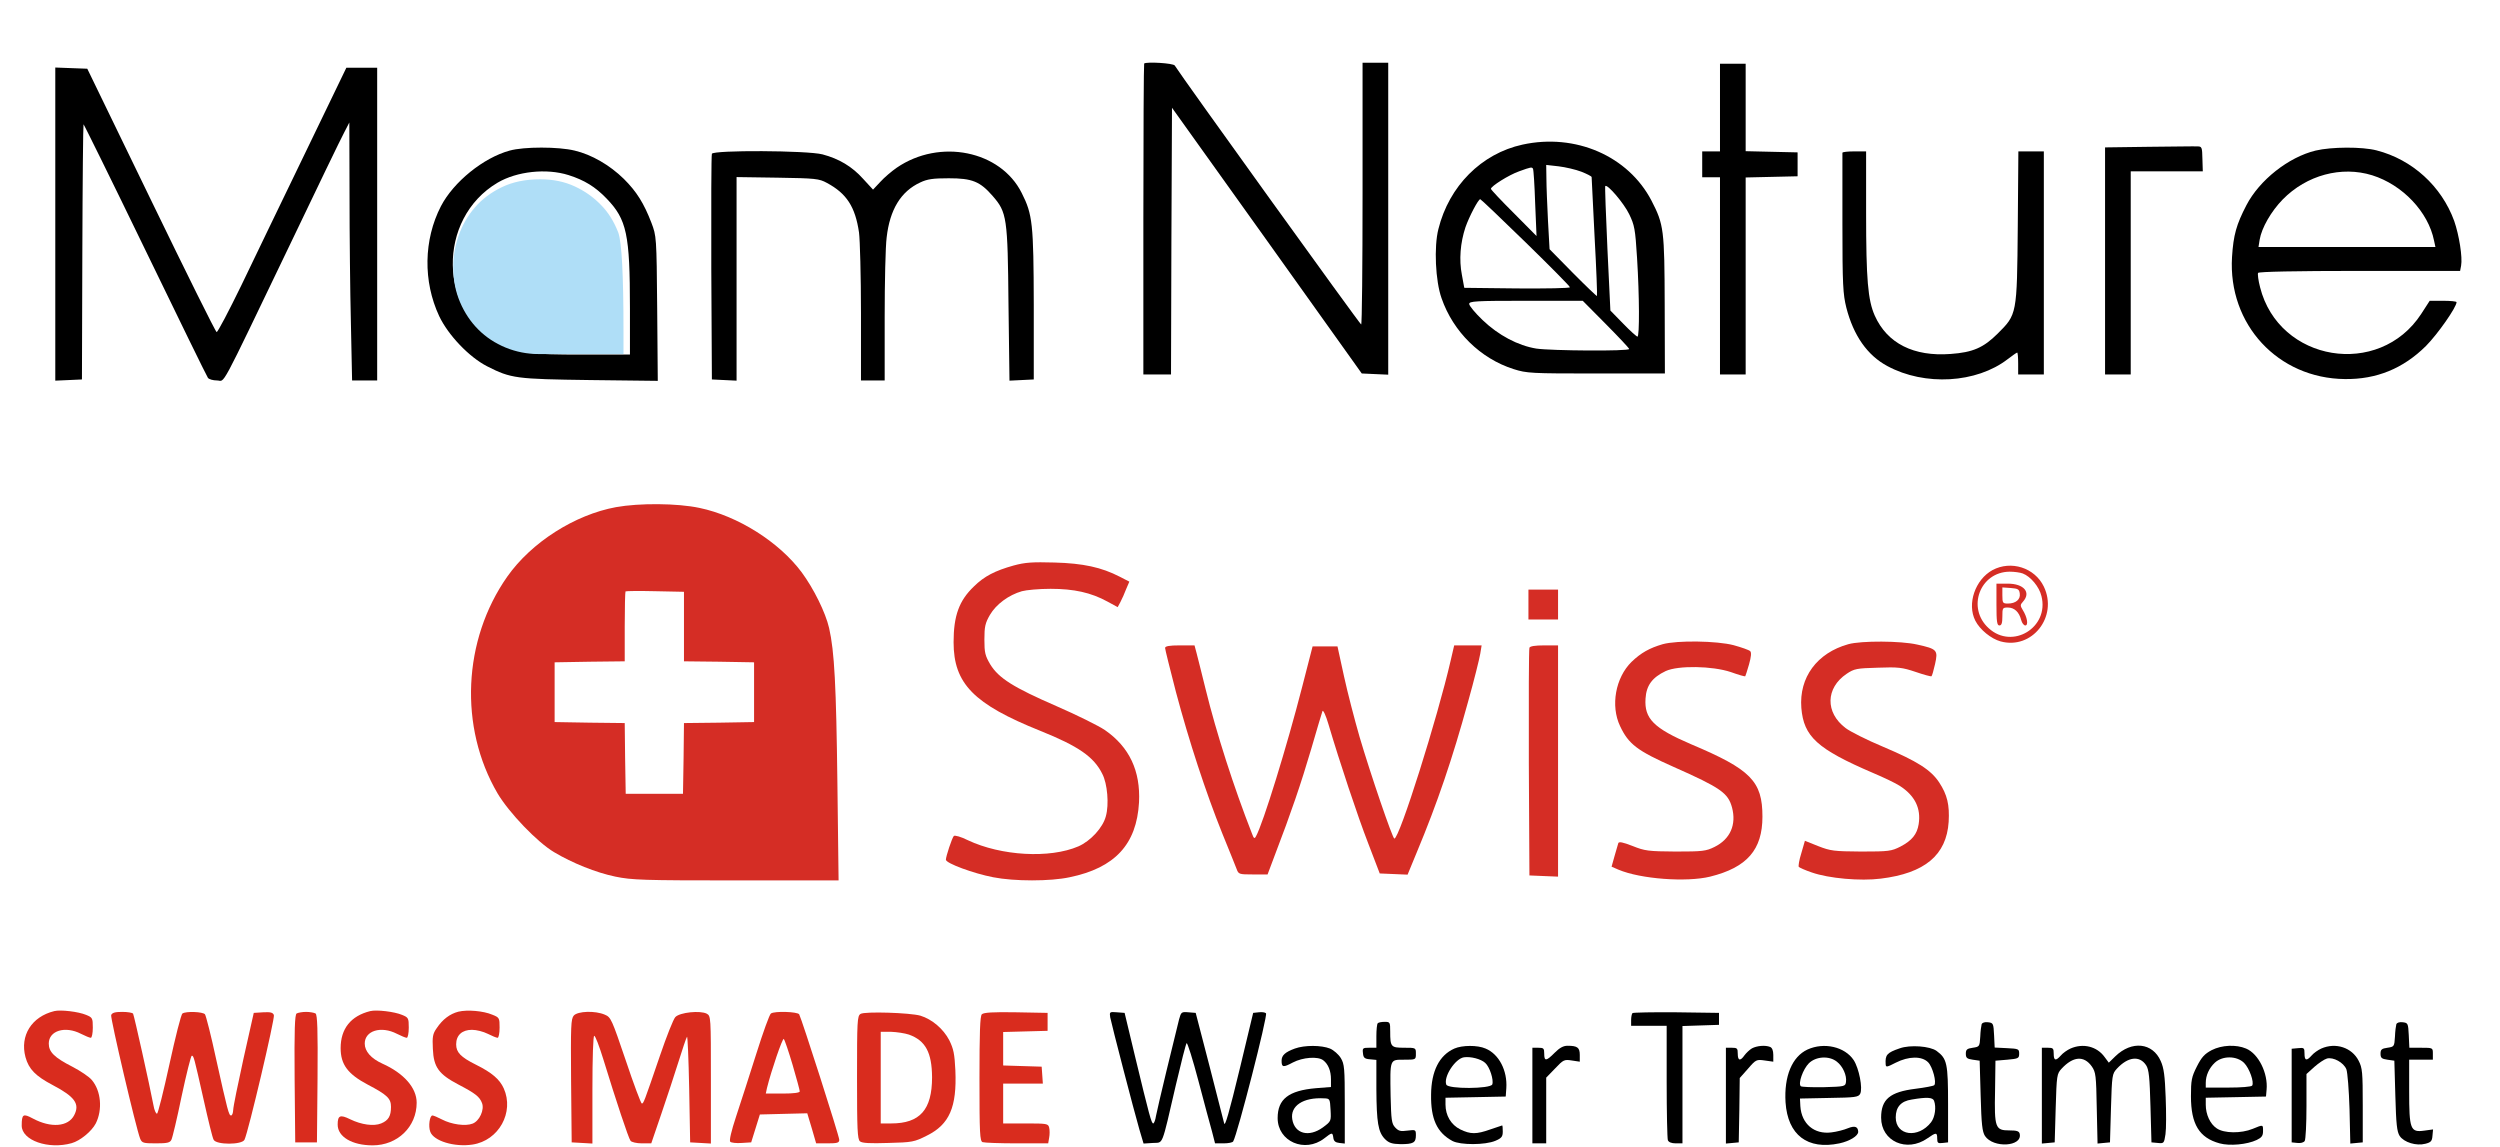
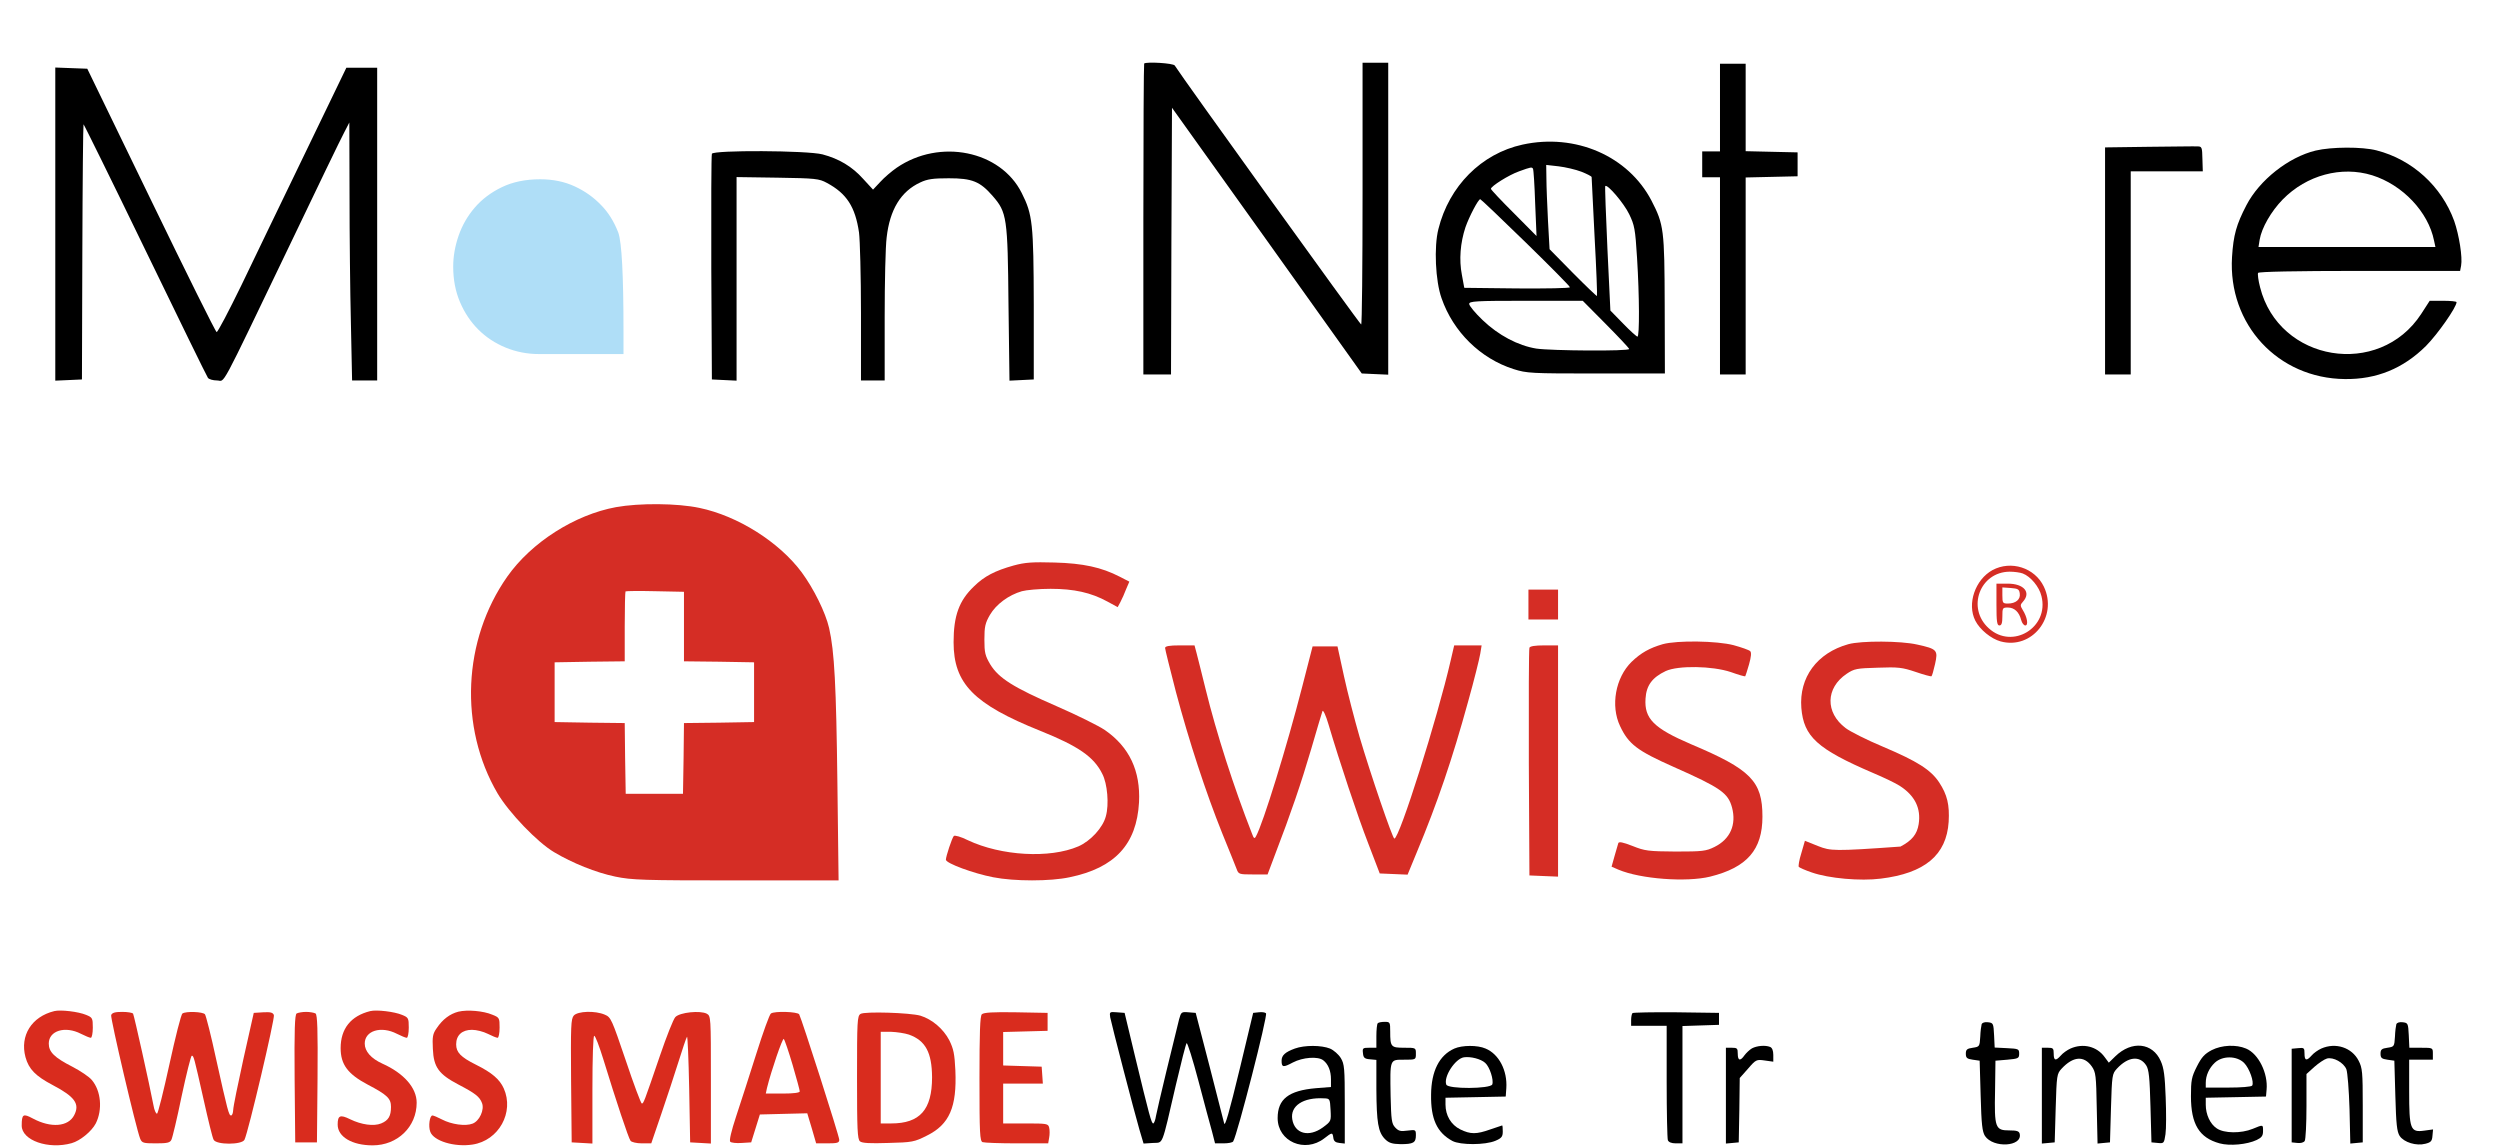
<svg xmlns="http://www.w3.org/2000/svg" width="207" height="95" viewBox="0 0 207 95" fill="none">
  <path d="M94.736 5.261C94.703 5.294 94.67 11.116 94.67 18.175V31.007H95.815H96.96L96.992 19.957L97.041 8.923L104.906 19.924L112.754 30.924L113.85 30.974L114.945 31.023V18.109V5.195H113.882H112.82V16.031C112.82 22.002 112.771 26.884 112.705 26.867C112.607 26.867 97.793 6.284 97.27 5.426C97.156 5.228 94.916 5.096 94.736 5.261Z" fill="black" />
  <path d="M142.415 8.906V12.535H141.679H140.943V13.607V14.679H141.679H142.415V22.843V31.007H143.478H144.541V22.843V14.695L146.682 14.646L148.841 14.596V13.607V12.617L146.682 12.568L144.541 12.518V8.906V5.278H143.478H142.415V8.906Z" fill="black" />
  <path d="M4.578 18.555V31.518L5.69 31.469L6.785 31.419L6.818 20.88C6.835 15.091 6.884 10.325 6.916 10.292C6.933 10.259 9.238 14.926 12.018 20.666C14.797 26.405 17.136 31.188 17.217 31.287C17.299 31.403 17.642 31.502 17.969 31.502C18.672 31.502 18.018 32.722 23.954 20.369C26.21 15.652 28.254 11.413 28.499 10.968L28.924 10.143L28.941 16.097C28.941 19.363 28.99 24.179 29.055 26.768L29.153 31.502H30.2H31.23V18.555V5.608H29.954H28.679L25.278 12.65C23.398 16.543 21.011 21.474 19.98 23.634C18.934 25.779 18.018 27.527 17.937 27.494C17.839 27.461 15.402 22.546 12.508 16.576L7.227 5.69L5.903 5.641L4.578 5.591V18.555Z" fill="black" />
  <path d="M126.064 11.974C122.663 12.716 119.982 15.405 119.099 18.967C118.723 20.435 118.854 23.272 119.36 24.69C120.325 27.477 122.581 29.688 125.328 30.562C126.424 30.908 126.751 30.925 132.163 30.925H137.853L137.837 25.3C137.82 19.017 137.771 18.604 136.741 16.609C134.812 12.914 130.446 11.017 126.064 11.974ZM130.937 14.217C131.395 14.399 131.787 14.596 131.787 14.662C131.787 14.712 131.901 16.955 132.032 19.61C132.179 22.266 132.261 24.476 132.228 24.509C132.212 24.542 131.313 23.684 130.234 22.596L128.304 20.633L128.173 18.274C128.108 16.971 128.043 15.405 128.043 14.794L128.026 13.656L129.056 13.772C129.612 13.838 130.463 14.036 130.937 14.217ZM126.931 13.97C126.98 14.052 127.062 15.322 127.111 16.823L127.225 19.544L125.345 17.648C124.298 16.609 123.448 15.701 123.448 15.636C123.448 15.421 124.936 14.481 125.786 14.184C126.784 13.821 126.833 13.821 126.931 13.97ZM134.894 17.73C135.335 18.637 135.4 18.951 135.548 21.359C135.744 24.509 135.76 27.873 135.58 27.873C135.515 27.873 134.975 27.395 134.403 26.801L133.34 25.713L133.095 20.6C132.964 17.78 132.882 15.438 132.915 15.405C133.095 15.223 134.468 16.84 134.894 17.73ZM126.326 20.072C128.337 22.035 129.988 23.701 129.988 23.783C129.988 23.866 128.026 23.898 125.623 23.882L121.241 23.832L121.045 22.761C120.799 21.507 120.914 20.105 121.339 18.819C121.65 17.928 122.402 16.493 122.565 16.493C122.614 16.493 124.315 18.11 126.326 20.072ZM132.964 26.834C134.027 27.906 134.894 28.83 134.894 28.896C134.894 29.094 128.435 29.044 127.209 28.863C125.688 28.616 124.069 27.758 122.761 26.504C122.14 25.911 121.65 25.317 121.65 25.169C121.65 24.938 122.14 24.905 126.342 24.905H131.051L132.964 26.834Z" fill="black" />
  <path d="M177.945 12.155L174.299 12.205V21.606V31.007H175.362H176.424V22.595V14.184H179.417H182.392L182.36 13.161C182.343 12.188 182.311 12.122 181.951 12.122C181.755 12.106 179.94 12.139 177.945 12.155Z" fill="black" />
-   <path d="M42.201 12.469C40.027 13.062 37.558 15.058 36.511 17.07C35.072 19.858 35.023 23.305 36.364 26.174C37.116 27.758 38.849 29.572 40.337 30.331C42.316 31.337 42.708 31.386 48.856 31.469L54.464 31.535L54.415 25.531C54.366 19.577 54.35 19.544 53.941 18.456C53.32 16.839 52.715 15.866 51.652 14.811C50.491 13.673 48.987 12.799 47.581 12.469C46.24 12.139 43.379 12.139 42.201 12.469ZM47.074 14.497C48.382 14.91 49.297 15.47 50.23 16.444C51.897 18.175 52.159 19.396 52.159 25.515V29.358H48.251C43.82 29.358 43.052 29.259 41.433 28.451C36.282 25.91 36.152 18.109 41.204 15.124C42.806 14.184 45.243 13.92 47.074 14.497Z" fill="black" />
  <path d="M191.728 12.469C189.488 13.013 187.085 14.91 186.005 16.988C185.172 18.588 184.926 19.462 184.812 21.276C184.468 26.867 188.622 31.337 194.164 31.386C196.781 31.419 198.988 30.512 200.868 28.648C201.849 27.659 203.403 25.432 203.403 25.02C203.403 24.954 202.896 24.905 202.291 24.905H201.179L200.476 25.993C196.993 31.337 188.687 29.968 187.134 23.783C186.986 23.222 186.921 22.678 186.97 22.596C187.036 22.497 190.028 22.431 195.374 22.431H203.697L203.779 22.002C203.909 21.309 203.615 19.462 203.206 18.291C202.16 15.421 199.74 13.211 196.781 12.452C195.571 12.139 193.036 12.155 191.728 12.469ZM196.421 14.514C198.939 15.306 201.064 17.549 201.539 19.924L201.653 20.451H194.328H187.003L187.101 19.841C187.264 18.868 188.049 17.499 189.014 16.51C190.992 14.497 193.87 13.722 196.421 14.514Z" fill="black" />
  <path d="M58.944 12.733C58.895 12.848 58.879 17.103 58.895 22.183L58.944 31.419L59.974 31.469L60.988 31.518V23.09V14.662L64.389 14.712C67.528 14.761 67.823 14.794 68.46 15.141C70.096 16.015 70.815 17.12 71.126 19.247C71.207 19.858 71.289 22.876 71.289 25.927V31.502H72.27H73.251V26.257C73.251 23.387 73.317 20.402 73.415 19.66C73.676 17.351 74.592 15.85 76.194 15.108C76.783 14.827 77.257 14.761 78.565 14.761C80.495 14.761 81.149 15.025 82.195 16.229C83.372 17.582 83.438 18.011 83.503 25.201L83.585 31.518L84.582 31.469L85.596 31.419V25.235C85.58 18.505 85.498 17.763 84.599 15.982C82.849 12.469 77.813 11.446 74.249 13.887C73.84 14.168 73.219 14.695 72.891 15.058L72.287 15.701L71.469 14.811C70.553 13.788 69.474 13.145 68.101 12.782C66.825 12.452 59.059 12.419 58.944 12.733Z" fill="black" />
-   <path d="M152.552 12.65C152.552 12.733 152.552 15.355 152.552 18.505C152.552 23.618 152.601 24.36 152.879 25.482C153.468 27.774 154.612 29.424 156.28 30.314C159.37 31.98 163.654 31.733 166.238 29.737C166.63 29.44 166.974 29.193 167.023 29.193C167.072 29.193 167.104 29.605 167.104 30.1V31.007H168.167H169.23V21.771V12.535H168.184H167.121L167.072 18.753C167.006 26.092 167.006 26.026 165.404 27.626C164.227 28.797 163.344 29.176 161.512 29.308C158.455 29.539 156.264 28.434 155.234 26.142C154.661 24.855 154.514 23.156 154.514 17.631V12.535H153.533C152.994 12.535 152.552 12.584 152.552 12.65Z" fill="black" />
  <path d="M51.008 41.991C47.591 42.618 43.994 44.911 41.999 47.748C38.32 52.992 37.993 60.216 41.198 65.692C42.146 67.292 44.484 69.733 45.874 70.557C47.395 71.465 49.357 72.256 50.959 72.586C52.316 72.866 53.248 72.899 60.949 72.899H69.435L69.337 64.851C69.239 56.802 69.092 53.916 68.65 52.003C68.356 50.716 67.375 48.737 66.378 47.385C64.497 44.861 61.08 42.717 57.924 42.057C56.077 41.662 52.937 41.645 51.008 41.991ZM56.633 51.871V54.757L59.543 54.79L62.437 54.84V57.313V59.787L59.543 59.837L56.633 59.87L56.6 62.806L56.551 65.725H54.18H51.809L51.76 62.806L51.727 59.87L48.817 59.837L45.923 59.787V57.313V54.84L48.833 54.79L51.727 54.757V51.887C51.727 50.32 51.76 49.001 51.793 48.968C51.826 48.935 52.937 48.919 54.245 48.952L56.633 49.001V51.871Z" fill="#D52D25" />
  <path d="M83.928 46.824C82.391 47.253 81.492 47.715 80.642 48.556C79.415 49.727 78.957 50.98 78.957 53.174C78.957 56.604 80.625 58.303 86.135 60.513C89.291 61.783 90.567 62.657 91.27 64.076C91.695 64.884 91.842 66.615 91.564 67.589C91.319 68.529 90.305 69.634 89.291 70.079C86.92 71.102 82.898 70.871 80.135 69.568C79.579 69.287 79.056 69.139 78.974 69.221C78.827 69.386 78.32 70.904 78.32 71.184C78.32 71.481 80.609 72.322 82.228 72.635C83.977 72.982 86.969 72.982 88.572 72.635C92.316 71.86 94.115 69.914 94.311 66.434C94.442 63.828 93.51 61.849 91.482 60.447C90.943 60.084 89.144 59.194 87.476 58.468C83.912 56.918 82.702 56.159 81.999 55.021C81.574 54.295 81.508 54.064 81.508 52.959C81.508 51.887 81.574 51.59 81.966 50.914C82.473 50.04 83.519 49.265 84.615 48.952C84.975 48.852 86.037 48.754 86.986 48.754C88.931 48.754 90.338 49.067 91.695 49.809L92.545 50.271L92.774 49.842C92.905 49.595 93.117 49.116 93.248 48.77L93.51 48.16L92.708 47.748C91.204 46.972 89.684 46.642 87.313 46.577C85.498 46.527 84.893 46.56 83.928 46.824Z" fill="#D52D25" />
  <path d="M164.979 47.203C163.54 47.995 162.853 50.007 163.556 51.392C163.932 52.135 164.864 52.893 165.649 53.108C168.249 53.817 170.424 51.062 169.23 48.572C168.478 47.005 166.516 46.379 164.979 47.203ZM167.481 47.483C168.135 47.731 168.854 48.589 169.034 49.364C169.688 51.953 166.63 53.817 164.668 52.019C162.821 50.353 163.932 47.352 166.401 47.335C166.778 47.335 167.268 47.401 167.481 47.483Z" fill="#D52D25" />
  <path d="M165.306 50.056C165.306 51.491 165.355 51.788 165.551 51.788C165.731 51.788 165.796 51.59 165.796 51.046C165.796 50.337 165.813 50.304 166.254 50.304C166.794 50.304 167.186 50.683 167.35 51.326C167.415 51.59 167.578 51.788 167.693 51.788C167.971 51.788 167.856 51.095 167.48 50.502C167.268 50.155 167.268 50.073 167.497 49.825C168.2 49.05 167.578 48.325 166.238 48.325H165.306V50.056ZM167.235 49.133C167.317 49.627 166.908 49.974 166.254 49.974C165.829 49.974 165.796 49.924 165.796 49.298V48.638L166.499 48.687C167.088 48.737 167.186 48.786 167.235 49.133Z" fill="#D52D25" />
  <path d="M126.555 50.056V51.294H127.781H129.007V50.056V48.819H127.781H126.555V50.056Z" fill="#D52D25" />
  <path d="M137.673 53.339C136.594 53.652 135.874 54.048 135.089 54.806C133.765 56.109 133.34 58.435 134.141 60.117C134.844 61.618 135.564 62.162 138.572 63.498C142.48 65.23 143.085 65.659 143.412 66.863C143.788 68.281 143.265 69.485 141.957 70.128C141.254 70.475 140.976 70.508 138.736 70.508C136.479 70.491 136.201 70.458 135.171 70.046C134.37 69.733 134.043 69.667 133.994 69.815C133.961 69.93 133.814 70.409 133.683 70.887L133.438 71.761L134.01 72.009C135.842 72.784 139.635 73.064 141.597 72.586C144.655 71.827 145.93 70.359 145.93 67.621C145.93 64.686 144.982 63.713 140.011 61.618C136.937 60.298 136.136 59.507 136.25 57.841C136.316 56.752 136.806 56.093 137.918 55.565C138.948 55.087 141.793 55.136 143.314 55.648C143.951 55.878 144.475 56.027 144.507 55.994C144.524 55.977 144.671 55.532 144.818 55.021C144.998 54.377 145.031 54.031 144.916 53.916C144.818 53.817 144.197 53.602 143.543 53.421C142.153 53.058 138.866 53.009 137.673 53.339Z" fill="#D52D25" />
-   <path d="M153.043 53.339C150.443 54.064 148.955 56.093 149.151 58.616C149.348 60.991 150.459 62.014 155.07 63.993C155.97 64.372 156.967 64.851 157.294 65.065C158.553 65.873 159.076 66.929 158.864 68.248C158.733 69.073 158.308 69.601 157.359 70.096C156.607 70.475 156.411 70.508 154.106 70.508C151.849 70.491 151.571 70.458 150.558 70.062L149.446 69.617L149.151 70.64C148.972 71.201 148.89 71.712 148.939 71.778C149.004 71.844 149.478 72.058 150.018 72.24C151.424 72.734 154.04 72.965 155.724 72.751C159.371 72.306 161.169 70.805 161.349 68.05C161.431 66.648 161.235 65.807 160.564 64.785C159.877 63.746 158.766 63.036 155.921 61.833C154.58 61.272 153.174 60.562 152.814 60.282C151.113 58.996 151.163 56.967 152.896 55.796C153.533 55.367 153.73 55.334 155.495 55.285C157.163 55.219 157.523 55.268 158.602 55.631C159.272 55.862 159.877 56.027 159.927 55.994C159.976 55.961 160.106 55.499 160.221 54.988C160.482 53.833 160.401 53.734 158.749 53.371C157.408 53.058 154.106 53.042 153.043 53.339Z" fill="#D52D25" />
+   <path d="M153.043 53.339C150.443 54.064 148.955 56.093 149.151 58.616C149.348 60.991 150.459 62.014 155.07 63.993C155.97 64.372 156.967 64.851 157.294 65.065C158.553 65.873 159.076 66.929 158.864 68.248C158.733 69.073 158.308 69.601 157.359 70.096C151.849 70.491 151.571 70.458 150.558 70.062L149.446 69.617L149.151 70.64C148.972 71.201 148.89 71.712 148.939 71.778C149.004 71.844 149.478 72.058 150.018 72.24C151.424 72.734 154.04 72.965 155.724 72.751C159.371 72.306 161.169 70.805 161.349 68.05C161.431 66.648 161.235 65.807 160.564 64.785C159.877 63.746 158.766 63.036 155.921 61.833C154.58 61.272 153.174 60.562 152.814 60.282C151.113 58.996 151.163 56.967 152.896 55.796C153.533 55.367 153.73 55.334 155.495 55.285C157.163 55.219 157.523 55.268 158.602 55.631C159.272 55.862 159.877 56.027 159.927 55.994C159.976 55.961 160.106 55.499 160.221 54.988C160.482 53.833 160.401 53.734 158.749 53.371C157.408 53.058 154.106 53.042 153.043 53.339Z" fill="#D52D25" />
  <path d="M96.469 53.652C96.469 53.767 96.878 55.4 97.368 57.297C98.448 61.354 99.838 65.609 101.211 69.023C101.767 70.376 102.29 71.695 102.388 71.943C102.552 72.388 102.584 72.404 103.745 72.404H104.955L105.593 70.706C106.885 67.341 107.735 64.851 108.569 62.014C109.027 60.43 109.452 59.012 109.501 58.88C109.55 58.748 109.779 59.227 109.991 59.952C110.94 63.152 112.411 67.572 113.294 69.848L114.242 72.322L115.387 72.371L116.548 72.421L117.316 70.557C119.017 66.483 120.26 62.822 121.551 58.121C122.058 56.324 122.5 54.526 122.565 54.13L122.679 53.437H121.535H120.407L120.112 54.707C119.033 59.408 115.878 69.436 115.452 69.436C115.305 69.436 113.474 64.075 112.575 61.024C112.166 59.606 111.577 57.346 111.283 55.994L110.743 53.52H109.713H108.683L107.817 56.884C106.574 61.733 104.579 68.215 103.991 69.254C103.876 69.469 103.811 69.436 103.664 69.023C102.159 65.18 100.72 60.711 99.821 57.049C99.494 55.746 99.167 54.394 99.069 54.048L98.906 53.437H97.695C96.813 53.437 96.469 53.503 96.469 53.652Z" fill="#D52D25" />
  <path d="M126.636 53.635C126.587 53.751 126.571 58.039 126.587 63.168L126.636 72.487L127.83 72.537L129.007 72.586V63.004V53.438H127.863C127.094 53.438 126.685 53.504 126.636 53.635Z" fill="#D52D25" />
  <path d="M4.496 83.719C2.616 84.18 1.635 85.747 2.109 87.529C2.387 88.535 2.943 89.095 4.382 89.854C6.197 90.811 6.622 91.404 6.148 92.328C5.657 93.301 4.218 93.417 2.714 92.609C1.913 92.18 1.798 92.246 1.798 93.202C1.798 94.423 4.006 95.198 5.935 94.654C6.638 94.456 7.586 93.68 7.93 93.021C8.502 91.883 8.371 90.332 7.603 89.425C7.39 89.161 6.654 88.667 5.984 88.32C4.496 87.562 4.038 87.1 4.038 86.407C4.038 85.335 5.396 84.923 6.704 85.599C7.063 85.78 7.423 85.929 7.521 85.929C7.603 85.929 7.685 85.566 7.685 85.088C7.685 84.296 7.652 84.246 7.129 84.032C6.507 83.768 5.019 83.587 4.496 83.719Z" fill="#D92C1E" />
  <path d="M30.657 83.719C29.055 84.115 28.205 85.17 28.205 86.786C28.205 88.139 28.793 88.93 30.445 89.805C32.08 90.662 32.374 90.959 32.374 91.652C32.374 92.41 32.162 92.773 31.557 93.021C30.952 93.268 29.938 93.136 28.99 92.674C28.156 92.262 27.959 92.361 27.959 93.12C27.959 94.126 29.153 94.835 30.854 94.835C32.914 94.835 34.5 93.301 34.5 91.305C34.5 90.069 33.437 88.865 31.671 88.073C30.723 87.644 30.2 87.05 30.2 86.407C30.2 85.335 31.557 84.923 32.865 85.599C33.224 85.78 33.584 85.929 33.682 85.929C33.764 85.929 33.846 85.566 33.846 85.088C33.846 84.296 33.813 84.246 33.29 84.032C32.669 83.768 31.181 83.587 30.657 83.719Z" fill="#D92C1E" />
  <path d="M37.95 83.768C37.247 83.95 36.642 84.411 36.168 85.121C35.824 85.599 35.792 85.846 35.841 86.852C35.906 88.37 36.331 88.947 37.966 89.805C39.356 90.53 39.716 90.811 39.912 91.338C40.125 91.883 39.7 92.823 39.127 93.037C38.539 93.268 37.378 93.103 36.593 92.691C36.249 92.51 35.89 92.361 35.808 92.361C35.579 92.361 35.448 93.252 35.628 93.713C35.906 94.472 37.623 95 39.127 94.769C41.302 94.439 42.594 92.097 41.711 90.118C41.367 89.359 40.73 88.815 39.405 88.155C38.146 87.528 37.77 87.133 37.77 86.473C37.77 85.714 38.261 85.269 39.078 85.269C39.454 85.269 40.026 85.417 40.386 85.599C40.746 85.78 41.106 85.929 41.204 85.929C41.285 85.929 41.367 85.566 41.367 85.088C41.367 84.296 41.351 84.246 40.762 84.016C40.026 83.702 38.702 83.587 37.95 83.768Z" fill="#D92C1E" />
  <path d="M9.205 84.049C9.124 84.279 11.282 93.499 11.609 94.291C11.756 94.637 11.871 94.67 12.901 94.67C13.833 94.67 14.078 94.621 14.192 94.373C14.274 94.225 14.666 92.592 15.043 90.745C15.435 88.914 15.811 87.413 15.877 87.413C16.04 87.413 16.056 87.479 16.858 91.042C17.234 92.724 17.593 94.225 17.691 94.373C17.904 94.802 20.03 94.802 20.242 94.373C20.553 93.763 22.776 84.312 22.678 84.049C22.597 83.834 22.4 83.785 21.795 83.818L21.011 83.867L20.16 87.66C19.703 89.739 19.31 91.652 19.31 91.899C19.294 92.163 19.228 92.361 19.13 92.361C18.95 92.361 18.852 91.998 17.888 87.66C17.479 85.747 17.054 84.098 16.972 83.983C16.792 83.768 15.402 83.719 15.108 83.917C14.993 83.983 14.519 85.879 14.029 88.122C13.538 90.365 13.081 92.213 12.999 92.213C12.901 92.213 12.77 91.899 12.704 91.503C12.394 89.871 11.102 84.065 11.02 83.933C10.971 83.851 10.562 83.785 10.121 83.785C9.532 83.785 9.287 83.851 9.205 84.049Z" fill="#D92C1E" />
  <path d="M24.559 83.917C24.412 84.032 24.363 85.22 24.395 89.326L24.445 94.588H25.344H26.243L26.292 89.326C26.325 85.22 26.276 84.032 26.129 83.917C26.014 83.851 25.654 83.785 25.344 83.785C25.033 83.785 24.673 83.851 24.559 83.917Z" fill="#D92C1E" />
  <path d="M47.515 84.082C47.27 84.362 47.253 84.923 47.286 89.491L47.335 94.588L48.202 94.637L49.052 94.686V90.233C49.052 87.528 49.117 85.764 49.199 85.764C49.297 85.764 49.624 86.638 49.951 87.694C50.998 91.108 52.044 94.258 52.208 94.456C52.289 94.571 52.715 94.67 53.14 94.67H53.924L54.758 92.229C55.216 90.893 55.854 88.947 56.181 87.908C56.508 86.869 56.819 85.929 56.884 85.846C56.933 85.747 57.015 87.677 57.064 90.134L57.145 94.588L58.012 94.637L58.862 94.686V89.409C58.862 84.18 58.862 84.131 58.519 83.933C57.979 83.653 56.295 83.818 55.919 84.213C55.756 84.378 55.183 85.83 54.644 87.413C53.319 91.289 53.287 91.371 53.14 91.371C53.074 91.371 52.469 89.772 51.815 87.809C50.654 84.395 50.589 84.23 50.082 84.016C49.281 83.669 47.858 83.719 47.515 84.082Z" fill="#D92C1E" />
  <path d="M63.833 83.917C63.718 83.983 63.179 85.484 62.623 87.248C62.067 89.013 61.315 91.339 60.955 92.427C60.547 93.664 60.367 94.439 60.465 94.538C60.547 94.621 60.972 94.67 61.413 94.637L62.198 94.588L62.558 93.433L62.917 92.279L64.879 92.229L66.841 92.18L67.218 93.433L67.577 94.67H68.526C69.343 94.67 69.49 94.621 69.49 94.373C69.49 94.06 66.367 84.329 66.171 83.983C66.024 83.768 64.144 83.702 63.833 83.917ZM65.632 88.188C65.959 89.293 66.22 90.283 66.22 90.365C66.22 90.481 65.697 90.547 64.814 90.547H63.408L63.506 90.085C63.866 88.634 64.798 85.912 64.896 86.028C64.978 86.11 65.305 87.083 65.632 88.188Z" fill="#D92C1E" />
  <path d="M71.256 83.95C70.978 84.115 70.962 84.56 70.962 89.211C70.962 93.532 70.995 94.324 71.207 94.505C71.387 94.654 72.041 94.687 73.545 94.637C75.54 94.588 75.704 94.555 76.75 94.027C78.614 93.103 79.235 91.668 79.105 88.634C79.039 87.265 78.957 86.853 78.598 86.127C78.107 85.187 77.175 84.395 76.21 84.098C75.344 83.851 71.6 83.735 71.256 83.95ZM75.262 85.665C76.636 86.16 77.159 87.149 77.175 89.195C77.175 91.883 76.178 93.021 73.791 93.021H72.924V89.228V85.434H73.791C74.248 85.451 74.919 85.55 75.262 85.665Z" fill="#D92C1E" />
  <path d="M81.296 83.983C81.149 84.131 81.1 85.484 81.1 89.326C81.1 93.862 81.132 94.489 81.361 94.571C81.508 94.621 82.784 94.67 84.206 94.67H86.79L86.871 94.192C86.921 93.945 86.921 93.565 86.871 93.367C86.79 93.037 86.692 93.021 84.926 93.021H83.062V91.372V89.722H84.713H86.348L86.299 89.013L86.25 88.32L84.664 88.271L83.062 88.221V86.836V85.451L84.909 85.401L86.741 85.352V84.609V83.867L84.124 83.818C82.228 83.785 81.443 83.834 81.296 83.983Z" fill="#D92C1E" />
  <path d="M91.924 84.23C92.038 84.824 93.902 92.015 94.344 93.532L94.687 94.686L95.456 94.637C96.339 94.571 96.142 95.099 97.369 89.805C97.794 87.99 98.186 86.44 98.252 86.374C98.317 86.308 98.758 87.71 99.233 89.508C99.707 91.305 100.214 93.202 100.361 93.713L100.606 94.67H101.309C101.702 94.67 102.061 94.604 102.11 94.505C102.454 93.944 104.988 84.065 104.825 83.9C104.743 83.818 104.481 83.785 104.22 83.818L103.762 83.867L102.683 88.37C101.751 92.229 101.424 93.334 101.358 93.004C101.358 92.971 100.819 90.893 100.181 88.403L99.004 83.867L98.399 83.818C97.826 83.768 97.794 83.801 97.63 84.395C97.254 85.863 95.815 91.833 95.717 92.394C95.668 92.74 95.554 93.021 95.488 93.021C95.341 93.021 95.178 92.427 93.968 87.413L93.118 83.867L92.48 83.818C91.875 83.768 91.859 83.785 91.924 84.23Z" fill="black" />
  <path d="M135.171 83.884C135.106 83.95 135.057 84.214 135.057 84.478V84.939H136.528H138V89.541C138 92.081 138.049 94.258 138.098 94.406C138.163 94.571 138.392 94.67 138.752 94.67H139.308V89.805V84.956L140.828 84.906L142.333 84.857V84.362V83.867L138.801 83.818C136.872 83.801 135.236 83.834 135.171 83.884Z" fill="black" />
  <path d="M114.079 84.725C114.014 84.774 113.964 85.269 113.964 85.797V86.753H113.376C112.836 86.753 112.804 86.786 112.853 87.199C112.885 87.578 112.983 87.677 113.441 87.71L113.964 87.76V90.184C113.981 92.955 114.112 93.73 114.668 94.307C114.995 94.637 115.256 94.72 115.959 94.736C117.022 94.736 117.235 94.621 117.235 94.01C117.235 93.532 117.218 93.532 116.532 93.615C115.959 93.697 115.796 93.647 115.518 93.351C115.224 93.037 115.191 92.724 115.142 90.728C115.093 87.661 115.06 87.743 116.254 87.743C117.235 87.743 117.235 87.743 117.235 87.248C117.235 86.753 117.235 86.753 116.27 86.753C115.174 86.753 115.109 86.688 115.109 85.418C115.109 84.642 115.093 84.609 114.651 84.609C114.39 84.609 114.128 84.659 114.079 84.725Z" fill="black" />
  <path d="M164.08 84.807C164.047 84.923 163.981 85.385 163.965 85.846C163.916 86.655 163.9 86.671 163.344 86.754C162.87 86.82 162.771 86.902 162.771 87.248C162.771 87.595 162.87 87.677 163.344 87.743L163.916 87.826L163.998 90.712C164.063 93.103 164.129 93.697 164.358 94.06C165.044 95.082 167.448 94.951 167.235 93.895C167.186 93.664 167.023 93.598 166.369 93.598C165.208 93.598 165.126 93.384 165.191 90.299L165.224 87.826L166.205 87.743C167.121 87.661 167.186 87.628 167.186 87.248C167.186 86.853 167.137 86.836 166.172 86.787L165.159 86.737L165.11 85.715C165.061 84.741 165.044 84.692 164.603 84.642C164.341 84.609 164.129 84.675 164.08 84.807Z" fill="black" />
  <path d="M198.416 84.807C198.383 84.923 198.318 85.385 198.302 85.846C198.252 86.654 198.236 86.671 197.68 86.754C197.206 86.819 197.108 86.902 197.108 87.248C197.108 87.595 197.206 87.677 197.68 87.743L198.252 87.826L198.334 90.712C198.4 93.103 198.465 93.697 198.694 94.06C199.054 94.588 200.067 94.901 200.82 94.703C201.277 94.588 201.375 94.489 201.408 94.043L201.457 93.516L200.738 93.615C199.577 93.779 199.479 93.516 199.479 90.349V87.743H200.46H201.441V87.248C201.441 86.754 201.441 86.754 200.46 86.754H199.495L199.446 85.714C199.397 84.741 199.381 84.692 198.939 84.642C198.678 84.609 198.465 84.675 198.416 84.807Z" fill="black" />
  <path d="M107.212 86.82C106.41 87.116 106.116 87.38 106.116 87.826C106.116 88.386 106.247 88.403 107.048 87.974C107.866 87.545 109.125 87.446 109.566 87.793C109.975 88.106 110.204 88.667 110.204 89.359V90.003L108.961 90.102C106.688 90.3 105.789 91.009 105.789 92.576C105.789 94.522 108.045 95.495 109.648 94.258C110.302 93.747 110.335 93.747 110.4 94.209C110.433 94.489 110.58 94.604 110.907 94.637L111.348 94.687V91.421C111.348 88.436 111.316 88.106 111.021 87.611C110.841 87.314 110.433 86.951 110.122 86.82C109.419 86.539 108.029 86.523 107.212 86.82ZM110.171 91.899C110.22 92.84 110.22 92.84 109.533 93.351C108.372 94.192 107.195 93.879 106.999 92.675C106.819 91.57 107.898 90.844 109.631 90.943C110.106 90.959 110.122 90.976 110.171 91.899Z" fill="black" />
  <path d="M120.423 86.82C119.164 87.38 118.51 88.7 118.494 90.629C118.461 92.658 118.984 93.779 120.26 94.472C120.914 94.819 122.974 94.819 123.824 94.456C124.331 94.241 124.429 94.109 124.429 93.697C124.429 93.417 124.413 93.186 124.38 93.186C124.364 93.186 123.922 93.334 123.399 93.516C122.238 93.928 121.764 93.928 120.914 93.516C120.145 93.136 119.687 92.361 119.687 91.454V90.893L122.189 90.844L124.674 90.794L124.723 90.102C124.821 88.65 124.118 87.281 123.006 86.82C122.336 86.523 121.061 86.539 120.423 86.82ZM122.974 88.007C123.35 88.337 123.693 89.425 123.562 89.788C123.415 90.168 119.883 90.184 119.753 89.805C119.507 89.162 120.488 87.661 121.208 87.545C121.764 87.463 122.614 87.677 122.974 88.007Z" fill="black" />
-   <path d="M128.729 87.166C128.026 87.875 127.862 87.891 127.862 87.248C127.862 86.803 127.813 86.754 127.372 86.754H126.881V90.712V94.67H127.454H128.026V91.949V89.228L128.762 88.469C129.448 87.743 129.514 87.71 130.151 87.809L130.806 87.908V87.347C130.806 86.737 130.609 86.589 129.792 86.589C129.448 86.589 129.138 86.754 128.729 87.166Z" fill="black" />
  <path d="M145.064 86.803C144.867 86.918 144.589 87.182 144.442 87.38C144.099 87.875 143.886 87.842 143.886 87.248C143.886 86.803 143.837 86.753 143.396 86.753H142.905V90.728V94.686L143.445 94.637L143.968 94.588L144.017 91.932L144.05 89.26L144.737 88.485C145.391 87.727 145.44 87.71 146.126 87.809L146.829 87.908V87.347C146.829 86.984 146.731 86.753 146.568 86.687C146.159 86.522 145.472 86.588 145.064 86.803Z" fill="black" />
-   <path d="M149.658 86.902C148.383 87.496 147.712 89.112 147.843 91.273C148.023 93.977 149.658 95.231 152.307 94.67C153.141 94.489 153.86 94.06 153.86 93.713C153.844 93.285 153.582 93.186 153.01 93.417C152.699 93.549 152.078 93.713 151.637 93.763C150.214 93.945 149.168 93.054 149.07 91.602L149.037 90.959L151.44 90.91C153.615 90.877 153.877 90.844 154.024 90.563C154.253 90.118 153.926 88.452 153.484 87.776C152.748 86.671 151.032 86.275 149.658 86.902ZM152.094 87.908C152.585 88.287 152.928 89.046 152.847 89.59C152.798 89.953 152.748 89.97 151.015 90.019C150.034 90.036 149.168 90.003 149.102 89.937C148.873 89.706 149.282 88.535 149.773 88.04C150.361 87.463 151.457 87.397 152.094 87.908Z" fill="black" />
-   <path d="M157.294 86.803C156.231 87.166 156.084 87.347 156.133 88.122C156.149 88.386 156.231 88.37 156.967 87.99C158.046 87.446 159.125 87.43 159.648 87.957C160.024 88.337 160.368 89.64 160.155 89.854C160.09 89.92 159.387 90.052 158.602 90.151C156.476 90.415 155.757 91.025 155.757 92.543C155.757 94.505 157.882 95.445 159.583 94.258C160.319 93.746 160.4 93.746 160.4 94.274C160.4 94.637 160.466 94.687 160.858 94.637L161.3 94.588V91.454C161.3 88.04 161.218 87.661 160.351 87.017C159.812 86.621 158.16 86.49 157.294 86.803ZM160.139 91.141C160.335 91.668 160.221 92.493 159.894 92.922C158.831 94.291 156.967 94.043 156.967 92.526C156.967 91.668 157.392 91.174 158.291 91.042C159.55 90.827 160.024 90.86 160.139 91.141Z" fill="black" />
  <path d="M171.437 86.819C171.176 86.935 170.8 87.199 170.636 87.397C170.211 87.875 170.047 87.825 170.047 87.248C170.047 86.803 169.998 86.753 169.557 86.753H169.066V90.728V94.686L169.606 94.637L170.129 94.588L170.211 91.751C170.293 89.013 170.309 88.914 170.701 88.485C171.65 87.463 172.549 87.38 173.203 88.304C173.53 88.782 173.563 89.029 173.612 91.751L173.677 94.686L174.184 94.637L174.707 94.588L174.789 91.751C174.871 89.013 174.887 88.914 175.28 88.485C176.195 87.496 177.16 87.38 177.7 88.205C177.928 88.551 177.994 89.194 178.059 91.619L178.141 94.588L178.664 94.637C179.171 94.686 179.187 94.67 179.302 93.911C179.367 93.483 179.367 92.114 179.318 90.86C179.253 89.095 179.171 88.436 178.91 87.858C178.239 86.325 176.506 86.143 175.149 87.463L174.609 87.99L174.266 87.528C173.628 86.638 172.484 86.358 171.437 86.819Z" fill="black" />
  <path d="M183.128 86.951C182.539 87.265 182.294 87.529 181.902 88.304C181.46 89.178 181.411 89.442 181.411 90.778C181.411 93.087 182.098 94.208 183.782 94.67C184.616 94.901 186.055 94.769 186.856 94.39C187.265 94.192 187.379 94.043 187.379 93.664C187.379 93.103 187.412 93.103 186.529 93.466C185.564 93.862 184.158 93.846 183.553 93.433C182.997 93.07 182.637 92.279 182.637 91.471V90.893L185.139 90.844L187.624 90.794L187.673 90.234C187.804 88.865 187.003 87.248 185.973 86.82C185.155 86.473 183.962 86.523 183.128 86.951ZM185.809 88.007C186.251 88.452 186.66 89.607 186.48 89.887C186.414 89.986 185.548 90.052 184.501 90.052H182.637V89.656C182.637 89.046 182.915 88.436 183.39 87.99C184.027 87.397 185.204 87.413 185.809 88.007Z" fill="black" />
  <path d="M192.203 86.819C191.941 86.935 191.565 87.199 191.401 87.397C190.976 87.875 190.813 87.825 190.813 87.232C190.813 86.77 190.78 86.737 190.29 86.786L189.75 86.836V90.712V94.588L190.224 94.637C190.486 94.67 190.747 94.604 190.829 94.472C190.911 94.357 190.976 93.054 190.976 91.602V88.93L191.63 88.337C191.99 88.023 192.448 87.71 192.677 87.644C193.2 87.512 194.05 87.974 194.279 88.535C194.377 88.782 194.492 90.266 194.541 91.833L194.606 94.686L195.129 94.637L195.636 94.588V91.536C195.636 88.782 195.604 88.419 195.293 87.825C194.737 86.737 193.396 86.292 192.203 86.819Z" fill="black" />
  <path d="M51.627 29.316H44.626C43.657 29.316 42.738 29.136 41.868 28.78C40.999 28.422 40.245 27.927 39.607 27.289C38.969 26.652 38.462 25.893 38.087 25.011C37.712 24.129 37.525 23.152 37.525 22.08C37.525 21.23 37.675 20.377 37.972 19.517C38.269 18.657 38.715 17.88 39.31 17.188C39.904 16.497 40.652 15.932 41.555 15.497C42.456 15.062 43.513 14.844 44.726 14.844C45.783 14.844 46.734 15.038 47.581 15.43C48.429 15.821 49.161 16.341 49.777 16.988C50.371 17.591 50.844 18.35 51.197 19.266C51.482 20.069 51.625 22.784 51.625 27.407V29.316H51.627Z" fill="#AFDEF7" />
</svg>